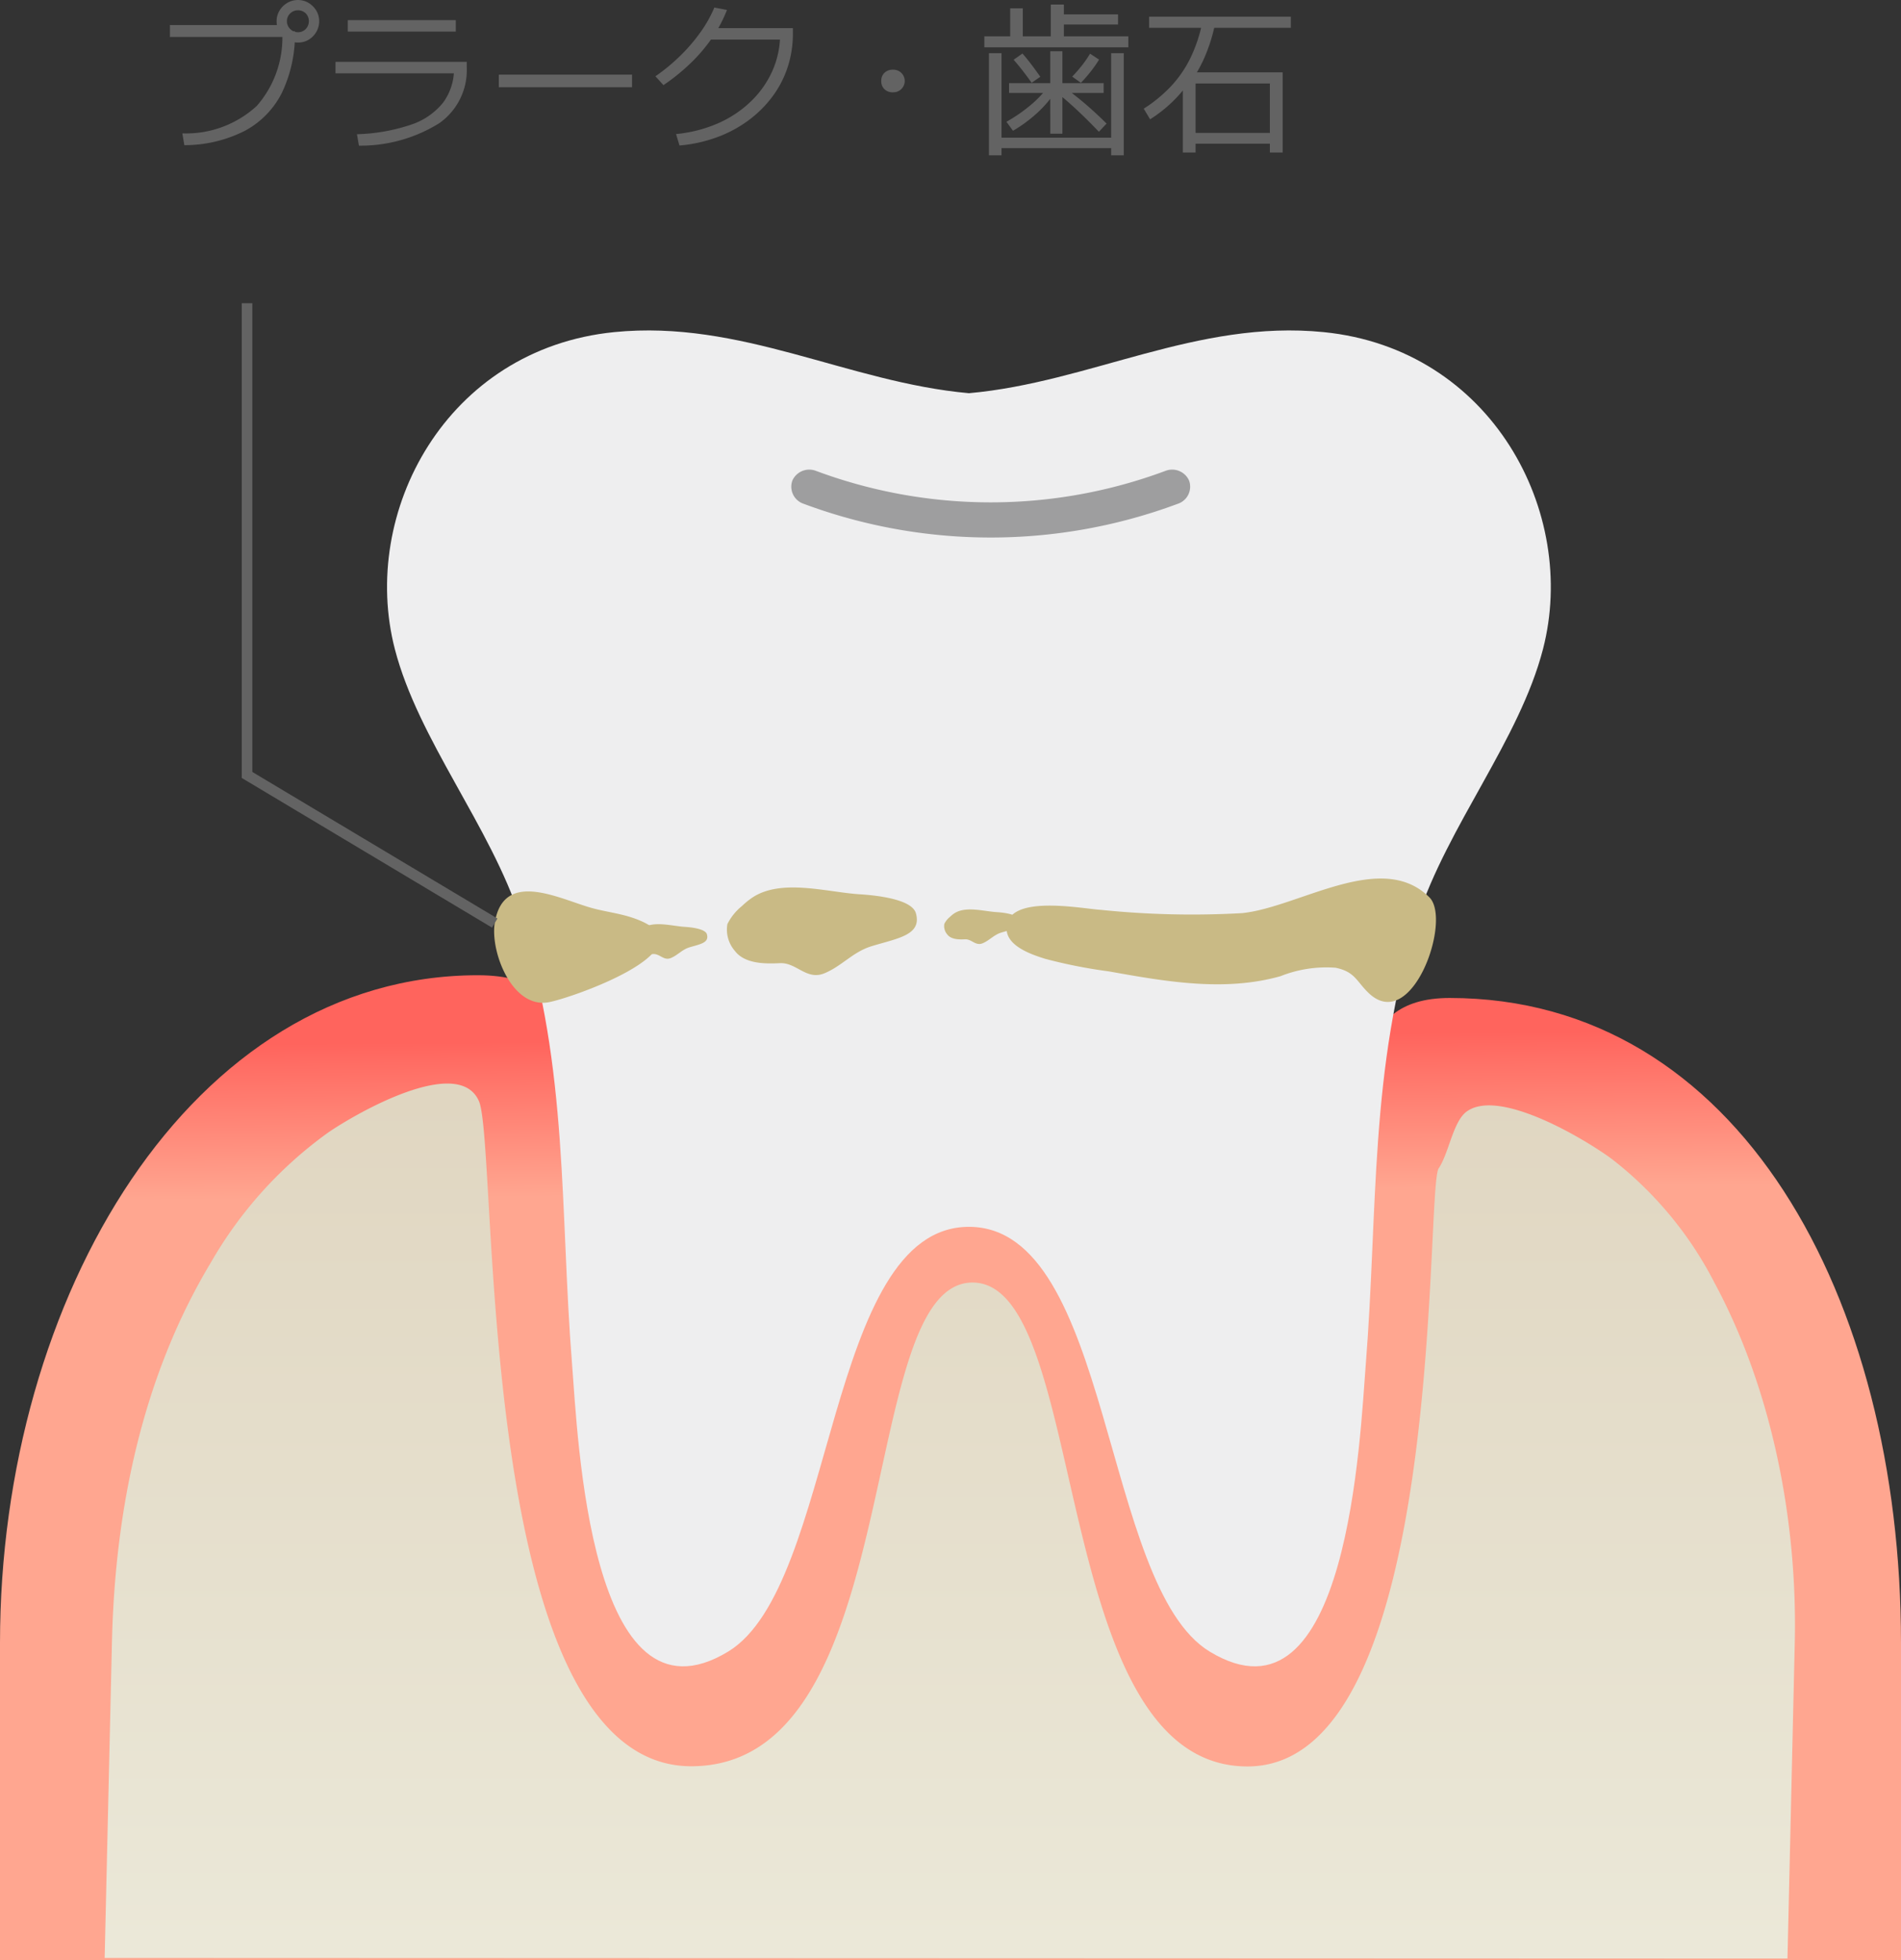
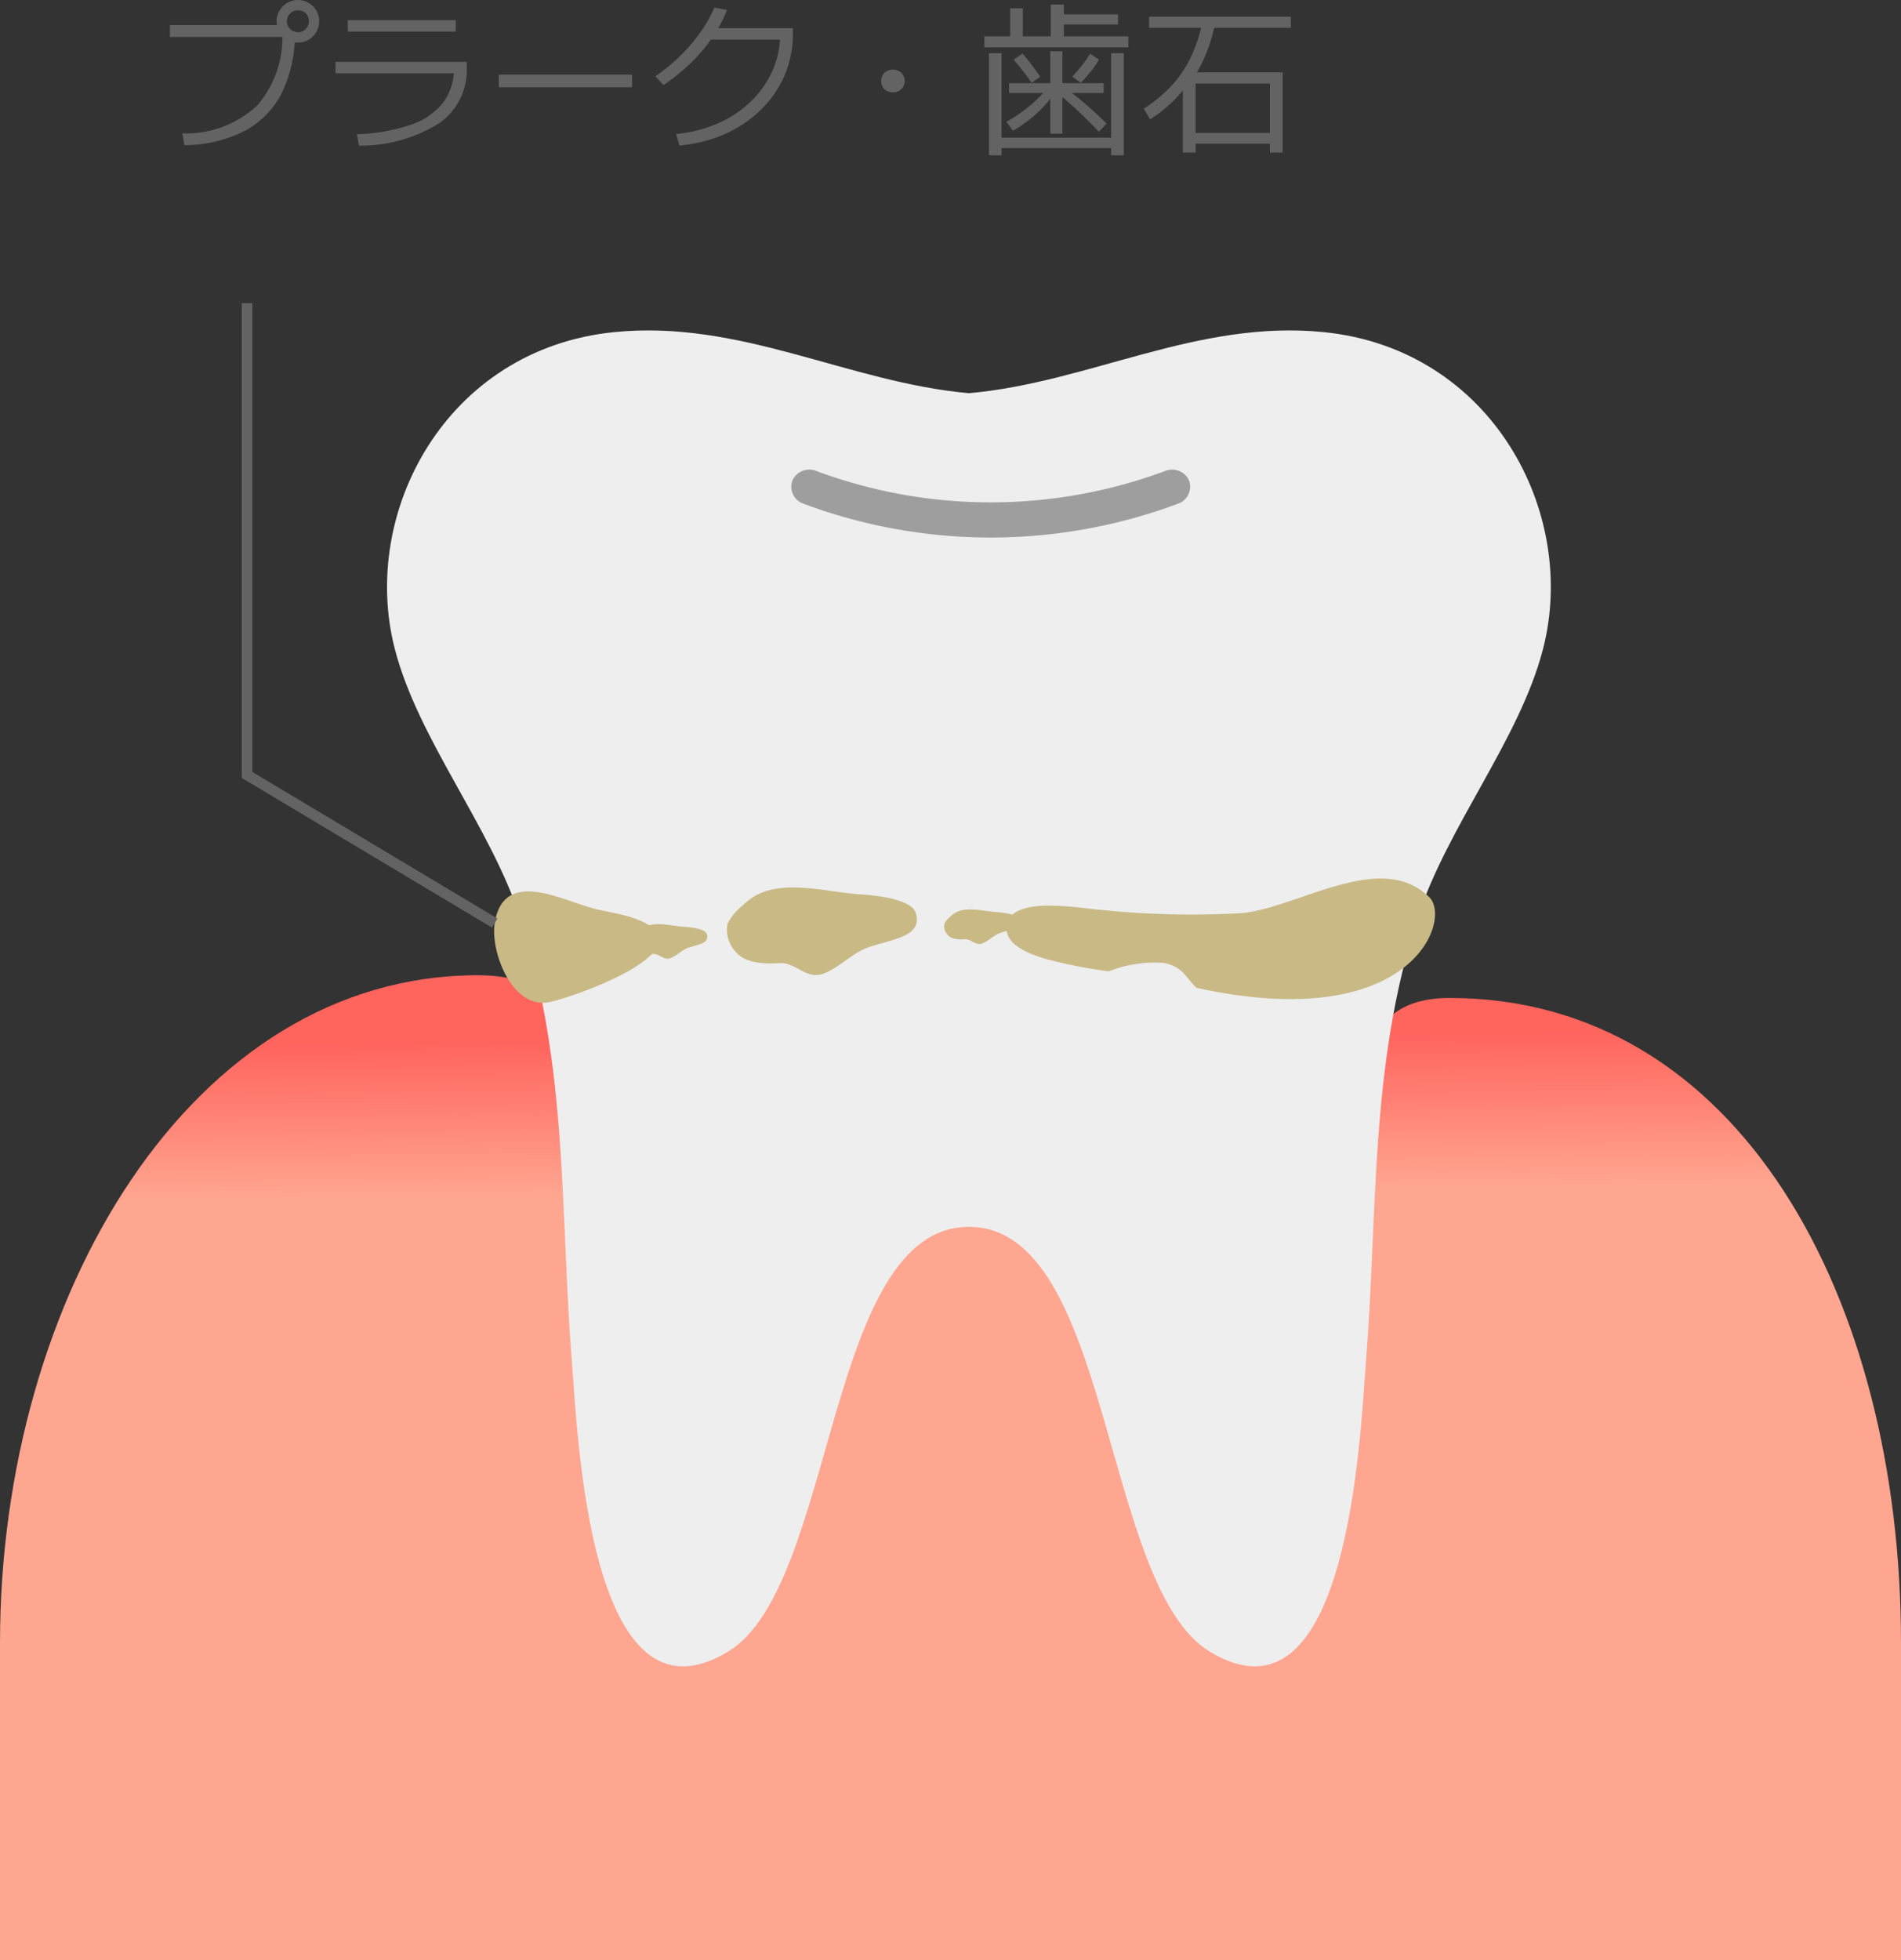
<svg xmlns="http://www.w3.org/2000/svg" width="139.406" height="143.703" viewBox="0 0 139.406 143.703">
  <rect x="0" y="0" width="139.406" height="143.703" fill="#333333" stroke="none" />
  <defs>
    <style>.cls-1{fill:url(#名称未設定グラデーション_18);}.cls-2{fill:#eeeeef;}.cls-3{fill:#9e9e9f;}.cls-4{fill:url(#名称未設定グラデーション_99);}.cls-5{fill:#c9ba85;}.cls-6{fill:#636363;}.cls-7{fill:none;stroke:#636363;stroke-miterlimit:10;stroke-width:0.776px;}</style>
    <linearGradient id="名称未設定グラデーション_18" x1="69.82" y1="143.956" x2="69.155" y2="75.452" gradientUnits="userSpaceOnUse">
      <stop offset="0" stop-color="#ffa690" />
      <stop offset="0.825" stop-color="#ffa690" />
      <stop offset="0.991" stop-color="#ff645d" />
    </linearGradient>
    <linearGradient id="名称未設定グラデーション_99" x1="69.652" y1="142.611" x2="69.652" y2="80.47" gradientUnits="userSpaceOnUse">
      <stop offset="0.002" stop-color="#ebe8d8" />
      <stop offset="1" stop-color="#e0d6c1" />
    </linearGradient>
  </defs>
  <title>アセット 5</title>
  <g id="レイヤー_2" data-name="レイヤー 2">
    <g id="contents">
      <path class="cls-1" d="M139.406,143.703H0V120.454C0,95.105,14.018,71.501,35.045,71.501c8.813,0,5.474,7.776,10.22,10.553,5.024,2.94,47.108,3.084,52.208.278,3.42-1.882,1.225-9.164,8.832-9.164,21.183,0,33.101,21.938,33.101,47.287Z" />
      <path class="cls-2" d="M97.073,24.35c-9.292-.931-17.156,3.686-26.019,4.478C62.192,28.036,54.328,23.419,45.036,24.35,32.729,25.583,26.362,37.572,28.955,47.588c1.723,6.655,7.008,12.971,9.21,19.748,3.529,10.862,2.896,21.561,3.784,32.654.419,5.234,1.278,27.275,11.451,21.097,7.928-4.815,7.147-31.14,17.654-31.14s9.726,26.325,17.654,31.14c10.173,6.179,11.033-15.863,11.451-21.097.888-11.093.255-21.792,3.784-32.654,2.202-6.778,7.487-13.093,9.21-19.748C115.747,37.572,109.38,25.583,97.073,24.35Z" />
      <path class="cls-3" d="M86.357,36.941a39.291,39.291,0,0,1-27.409-0,1.322,1.322,0,0,1-.839-1.714h0a1.36,1.36,0,0,1,1.738-.701,36.715,36.715,0,0,0,25.611,0,1.359,1.359,0,0,1,1.738.701h0A1.321,1.321,0,0,1,86.357,36.941Z" />
-       <path class="cls-4" d="M7.675,143.55l.534-23.147C8.432,110.718,10.418,100.959,15.461,92.568a30.343,30.343,0,0,1,8.604-9.534c2.141-1.468,9.58-5.707,11.058-2.298,1.451,3.345-.397,48.753,15.565,48.759S62.658,94.028,71.319,94.031s5.53,35.473,20.161,35.478,13.005-42.337,14.024-43.851c.746-1.109,1.047-3.407,2.031-4.148,2.371-1.786,8.712,2.021,10.656,3.457a27.154,27.154,0,0,1,7.553,9.11c4.228,7.86,6.076,17.485,5.871,26.369l-.534,23.147Z" />
-       <path class="cls-5" d="M104.826,65.794c-3.513-3.513-9.566.723-13.726,1.152a65.286,65.286,0,0,1-10.356-.237c-1.389-.078-7.019-1.223-6.927,1.424.044,1.256,1.855,1.857,2.819,2.161a36.879,36.879,0,0,0,4.67.923c4.137.737,8.46,1.518,12.597.353a9.109,9.109,0,0,1,4.04-.619c1.417.297,1.518.972,2.393,1.825C103.528,75.887,106.489,67.457,104.826,65.794Z" />
+       <path class="cls-5" d="M104.826,65.794c-3.513-3.513-9.566.723-13.726,1.152a65.286,65.286,0,0,1-10.356-.237c-1.389-.078-7.019-1.223-6.927,1.424.044,1.256,1.855,1.857,2.819,2.161a36.879,36.879,0,0,0,4.67.923a9.109,9.109,0,0,1,4.04-.619c1.417.297,1.518.972,2.393,1.825C103.528,75.887,106.489,67.457,104.826,65.794Z" />
      <path class="cls-5" d="M47.218,67.621a6.921,6.921,0,0,0-.861-.344c-1.024-.34-2.112-.45-3.147-.76-2.395-.717-6.31-2.725-6.93,1.158-.338,2.119,1.293,6.326,3.984,5.8C42.083,73.121,51.564,69.748,47.218,67.621Z" />
      <path class="cls-5" d="M55.118,65.843a5.718,5.718,0,0,0-.707.583,4.004,4.004,0,0,0-1.07,1.326,2.38,2.38,0,0,0,.54,1.953c.721.964,2.211.966,3.308.911,1.234-.062,1.952,1.294,3.283.736,1.291-.541,2.073-1.563,3.452-1.983,1.912-.582,3.691-.809,3.242-2.411-.31-1.108-3.258-1.338-4.143-1.394C60.625,65.41,57.24,64.377,55.118,65.843Z" />
      <path class="cls-5" d="M69.951,66.984a2.255,2.255,0,0,0-.279.23,1.58,1.58,0,0,0-.422.523.939.939,0,0,0,.213.77c.284.38.872.381,1.305.359.487-.025.77.51,1.295.29.509-.213.818-.617,1.362-.782.754-.23,1.456-.319,1.279-.951-.122-.437-1.285-.528-1.634-.55C72.123,66.813,70.788,66.406,69.951,66.984Z" />
      <path class="cls-5" d="M47.089,68.065a2.255,2.255,0,0,0-.279.23,1.58,1.58,0,0,0-.422.523.939.939,0,0,0,.213.77c.284.38.872.381,1.305.359.487-.025.77.51,1.295.29.509-.213.818-.617,1.362-.782.754-.23,1.456-.319,1.279-.951-.122-.437-1.285-.528-1.634-.55C49.261,67.894,47.926,67.487,47.089,68.065Z" />
      <path class="cls-6" d="M13.373,9.779a7.663,7.663,0,0,0,5.46-2.016A7.599,7.599,0,0,0,20.693,2.268l.456.444h-8.688v-.876h8.604V2.292h.564a9.969,9.969,0,0,1-.942,4.481,6.428,6.428,0,0,1-2.736,2.82,9.78,9.78,0,0,1-4.434,1.05Zm8.472-6.659a1.524,1.524,0,0,1-.78-.21,1.576,1.576,0,0,1-.57-.564,1.513,1.513,0,0,1-.21-.786,1.485,1.485,0,0,1,.21-.78,1.653,1.653,0,0,1,.564-.563A1.546,1.546,0,0,1,22.625.21a1.674,1.674,0,0,1,.564.558,1.471,1.471,0,0,1,.216.792,1.521,1.521,0,0,1-.21.78,1.594,1.594,0,0,1-.558.57A1.506,1.506,0,0,1,21.845,3.12Zm0-.757A.76.76,0,0,0,22.421,2.124a.794.794,0,0,0,.228-.564.779.779,0,0,0-.804-.804.795.795,0,0,0-.564.228.762.762,0,0,0-.24.576.773.773,0,0,0,.24.564A.771.771,0,0,0,21.845,2.363Z" />
      <path class="cls-6" d="M26.177,9.84a13.525,13.525,0,0,0,3.972-.702A5.021,5.021,0,0,0,32.507,7.506a4.154,4.154,0,0,0,.786-2.562l.432.433H24.605V4.536h9.624v.407A4.758,4.758,0,0,1,32.219,9.029a10.929,10.929,0,0,1-5.898,1.65ZM25.505,2.315V1.476h7.92v.84Z" />
      <path class="cls-6" d="M36.581,6.396V5.472h9.768v.924Z" />
      <path class="cls-6" d="M48.065,5.592a13.916,13.916,0,0,0,1.818-1.5,12.659,12.659,0,0,0,1.488-1.734A9.231,9.231,0,0,0,52.385.552l.924.18a9.837,9.837,0,0,1-1.062,2.011,12.159,12.159,0,0,1-1.572,1.859,14.808,14.808,0,0,1-2.022,1.639ZM49.577,9.828a10.066,10.066,0,0,0,3.06-.78,8.195,8.195,0,0,0,2.418-1.603,7.154,7.154,0,0,0,1.59-2.256,6.63,6.63,0,0,0,.564-2.729l.396.443H51.797V2.063h6.348V2.46a7.839,7.839,0,0,1-.39,2.483,7.524,7.524,0,0,1-1.128,2.16,8.461,8.461,0,0,1-1.764,1.74,9.201,9.201,0,0,1-2.298,1.224,10.641,10.641,0,0,1-2.736.601Z" />
      <path class="cls-6" d="M65.477,6.768A.85.85,0,0,1,64.859,6.54a.801.801,0,0,1-.234-.601.798.798,0,0,1,.234-.6.846.846,0,0,1,.618-.229.829.829,0,1,1,0,1.656Z" />
      <path class="cls-6" d="M72.185,3.468V2.664h1.896V.611H75.005V2.664h2.052V.336h.96v.72h3.972V1.8H78.017v.864h4.728v.804Zm.336,7.92V3.899H73.445V10.092h8.04V3.899h.924V11.388H81.485v-.528h-8.04v.528Zm1.764-1.8-.48-.66A11.615,11.615,0,0,0,75.581,7.704a7.974,7.974,0,0,0,1.296-1.368l.492.432A8.705,8.705,0,0,1,76.049,8.292,10.364,10.364,0,0,1,74.285,9.588Zm2.736.216V6.815H73.997V6.096h3.024V3.756h.888V6.096h3.024v.72H77.909V9.804ZM75.653,6.071c-.208-.295-.424-.588-.648-.876q-.336-.431-.672-.815l.648-.456q.335.384.666.822.33.438.642.882ZM80.585,9.66q-.864-.901-1.602-1.591-.738-.69-1.446-1.254l.492-.42q.756.541,1.512,1.183.756.642,1.608,1.481ZM79.265,6.071,78.629,5.616a10.473,10.473,0,0,0,.726-.834,7.84,7.84,0,0,0,.582-.847l.66.433a8.549,8.549,0,0,1-.6.863A10.565,10.565,0,0,1,79.265,6.071Z" />
      <path class="cls-6" d="M84.341,8.748l-.468-.78A10.477,10.477,0,0,0,85.901,6.294a8.468,8.468,0,0,0,1.416-2.082A11.135,11.135,0,0,0,88.181,1.584l.924.168A12.598,12.598,0,0,1,88.379,4.098a10.13,10.13,0,0,1-1.134,2.01L87.221,6a9.842,9.842,0,0,1-1.302,1.518A10.3,10.3,0,0,1,84.341,8.748ZM84.269,2.04V1.224h10.392V2.04Zm2.472,9.144V5.304h7.32v5.88h-.936v-.647H87.677v-.792h5.448v-3.624H87.677v5.063Z" />
      <polyline class="cls-7" points="18.116 22.231 18.116 56.816 36.28 67.676" />
    </g>
  </g>
</svg>